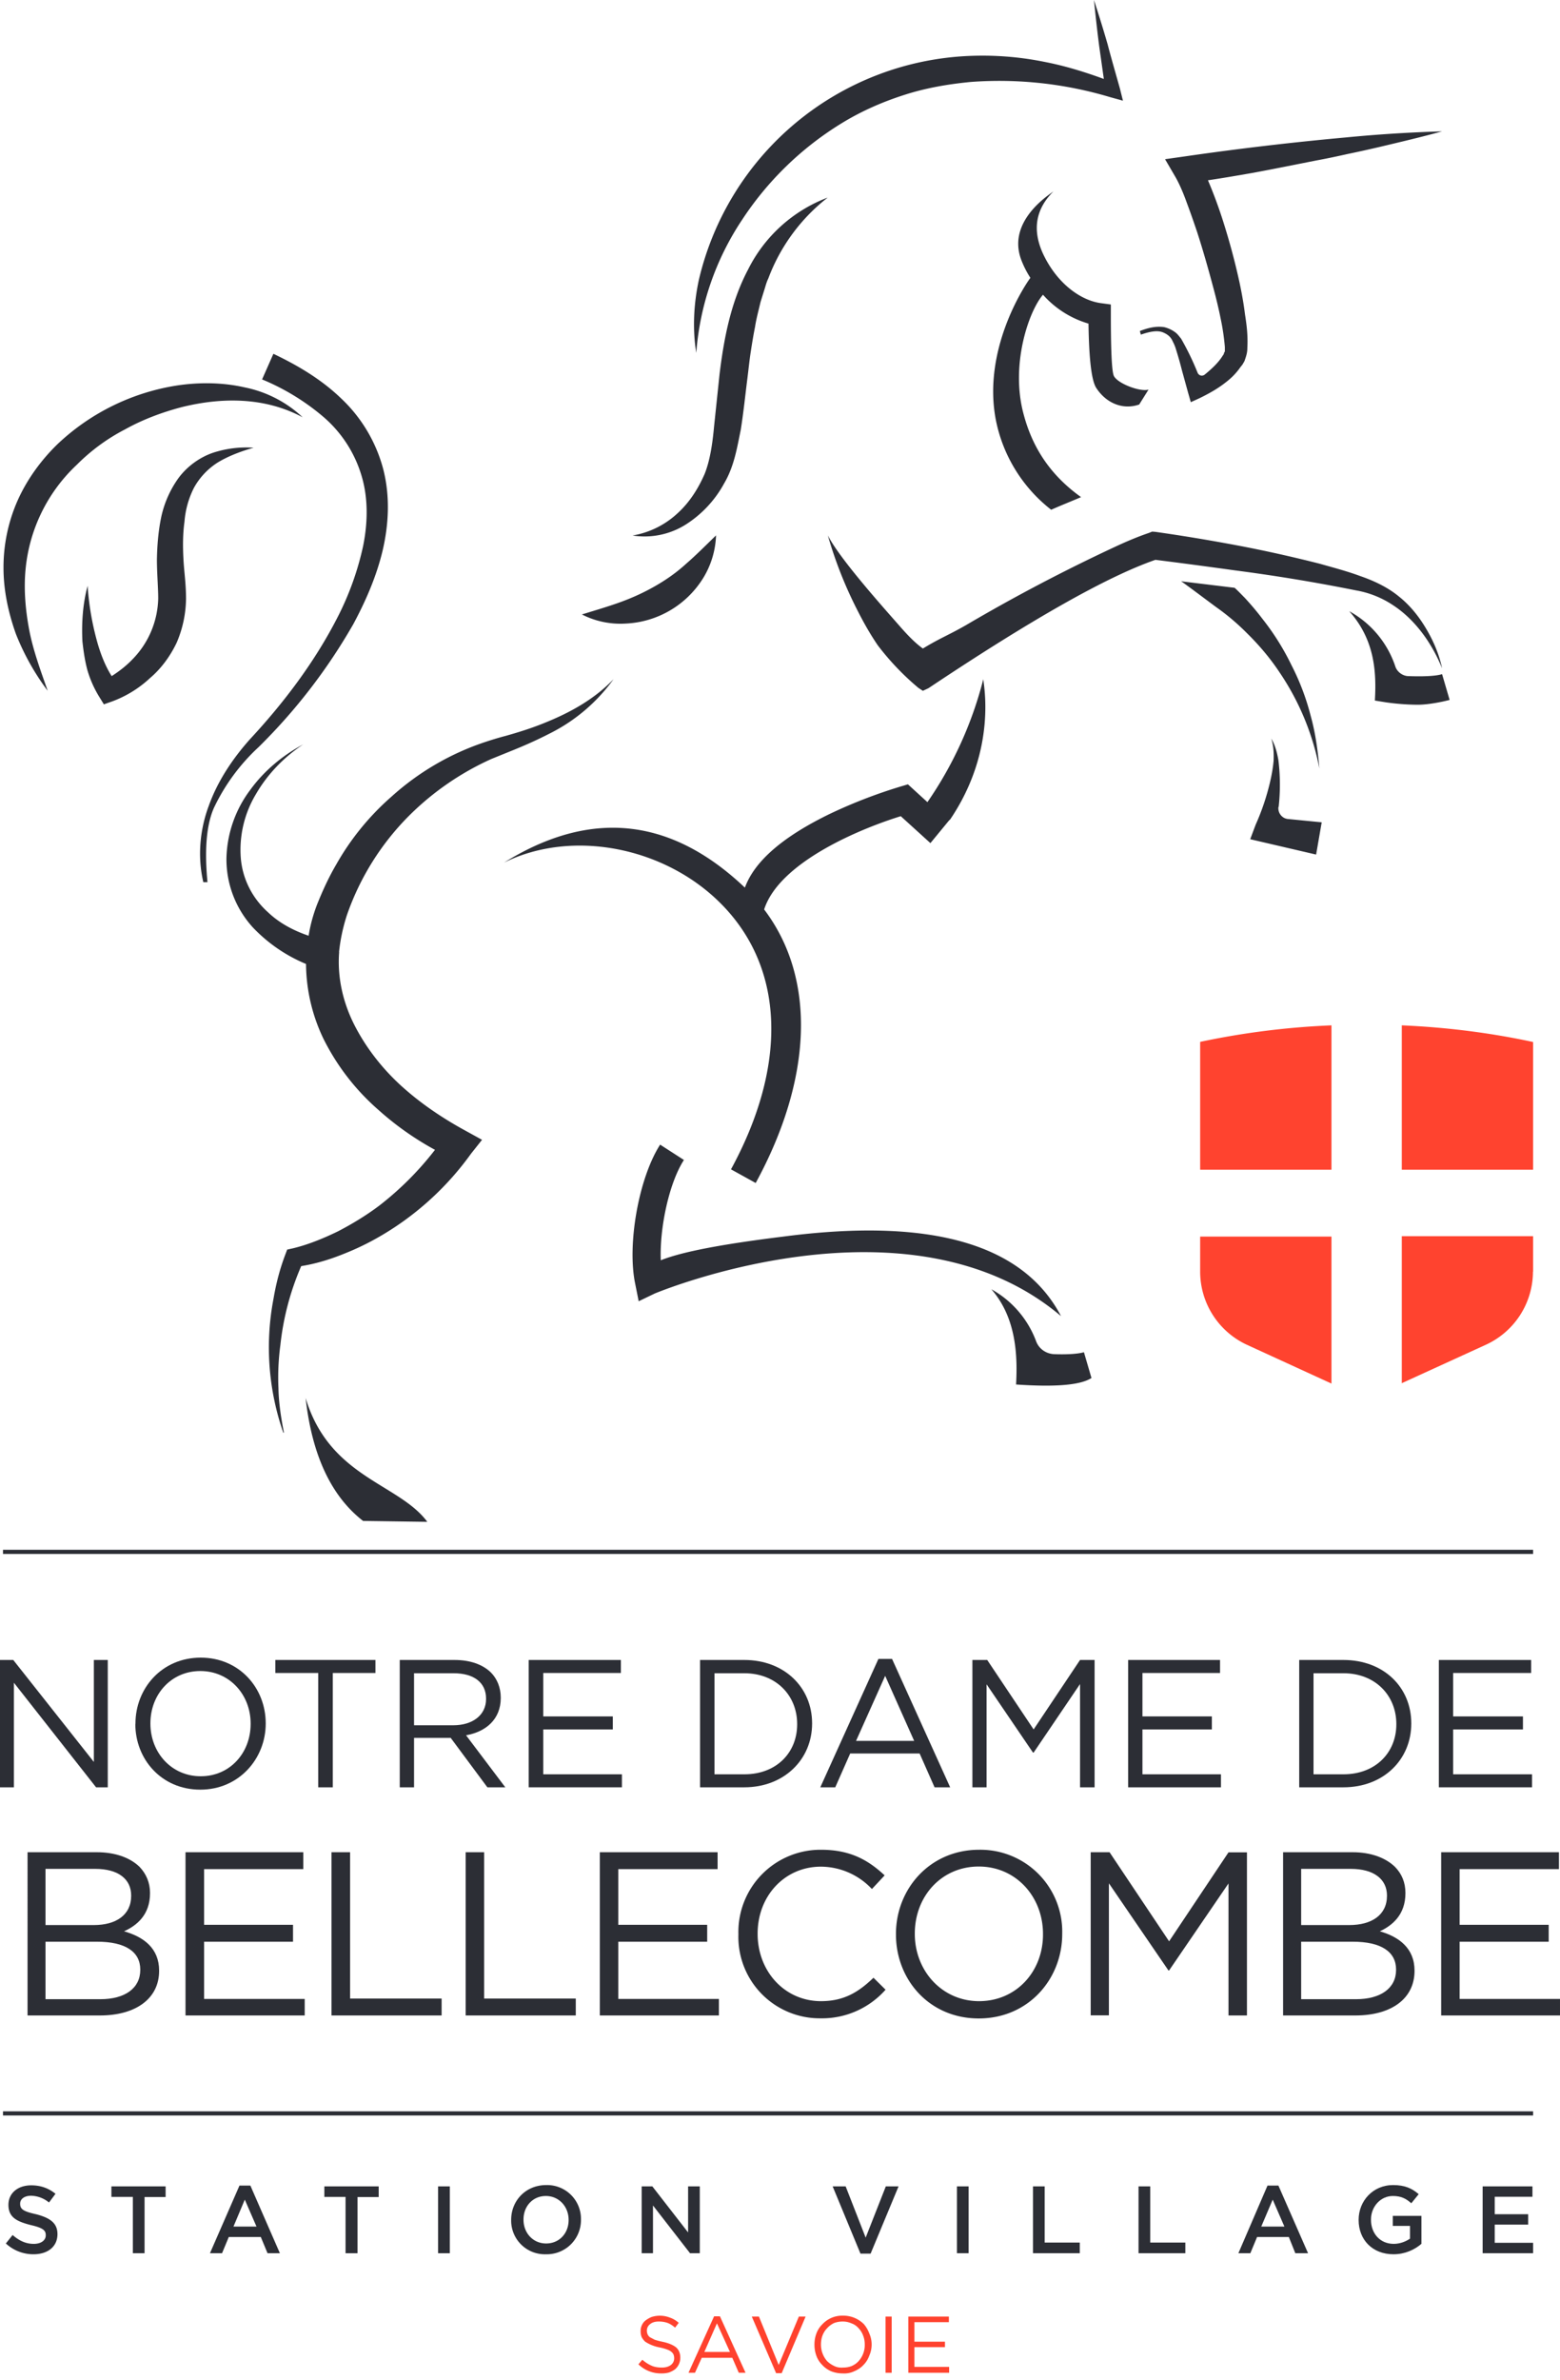
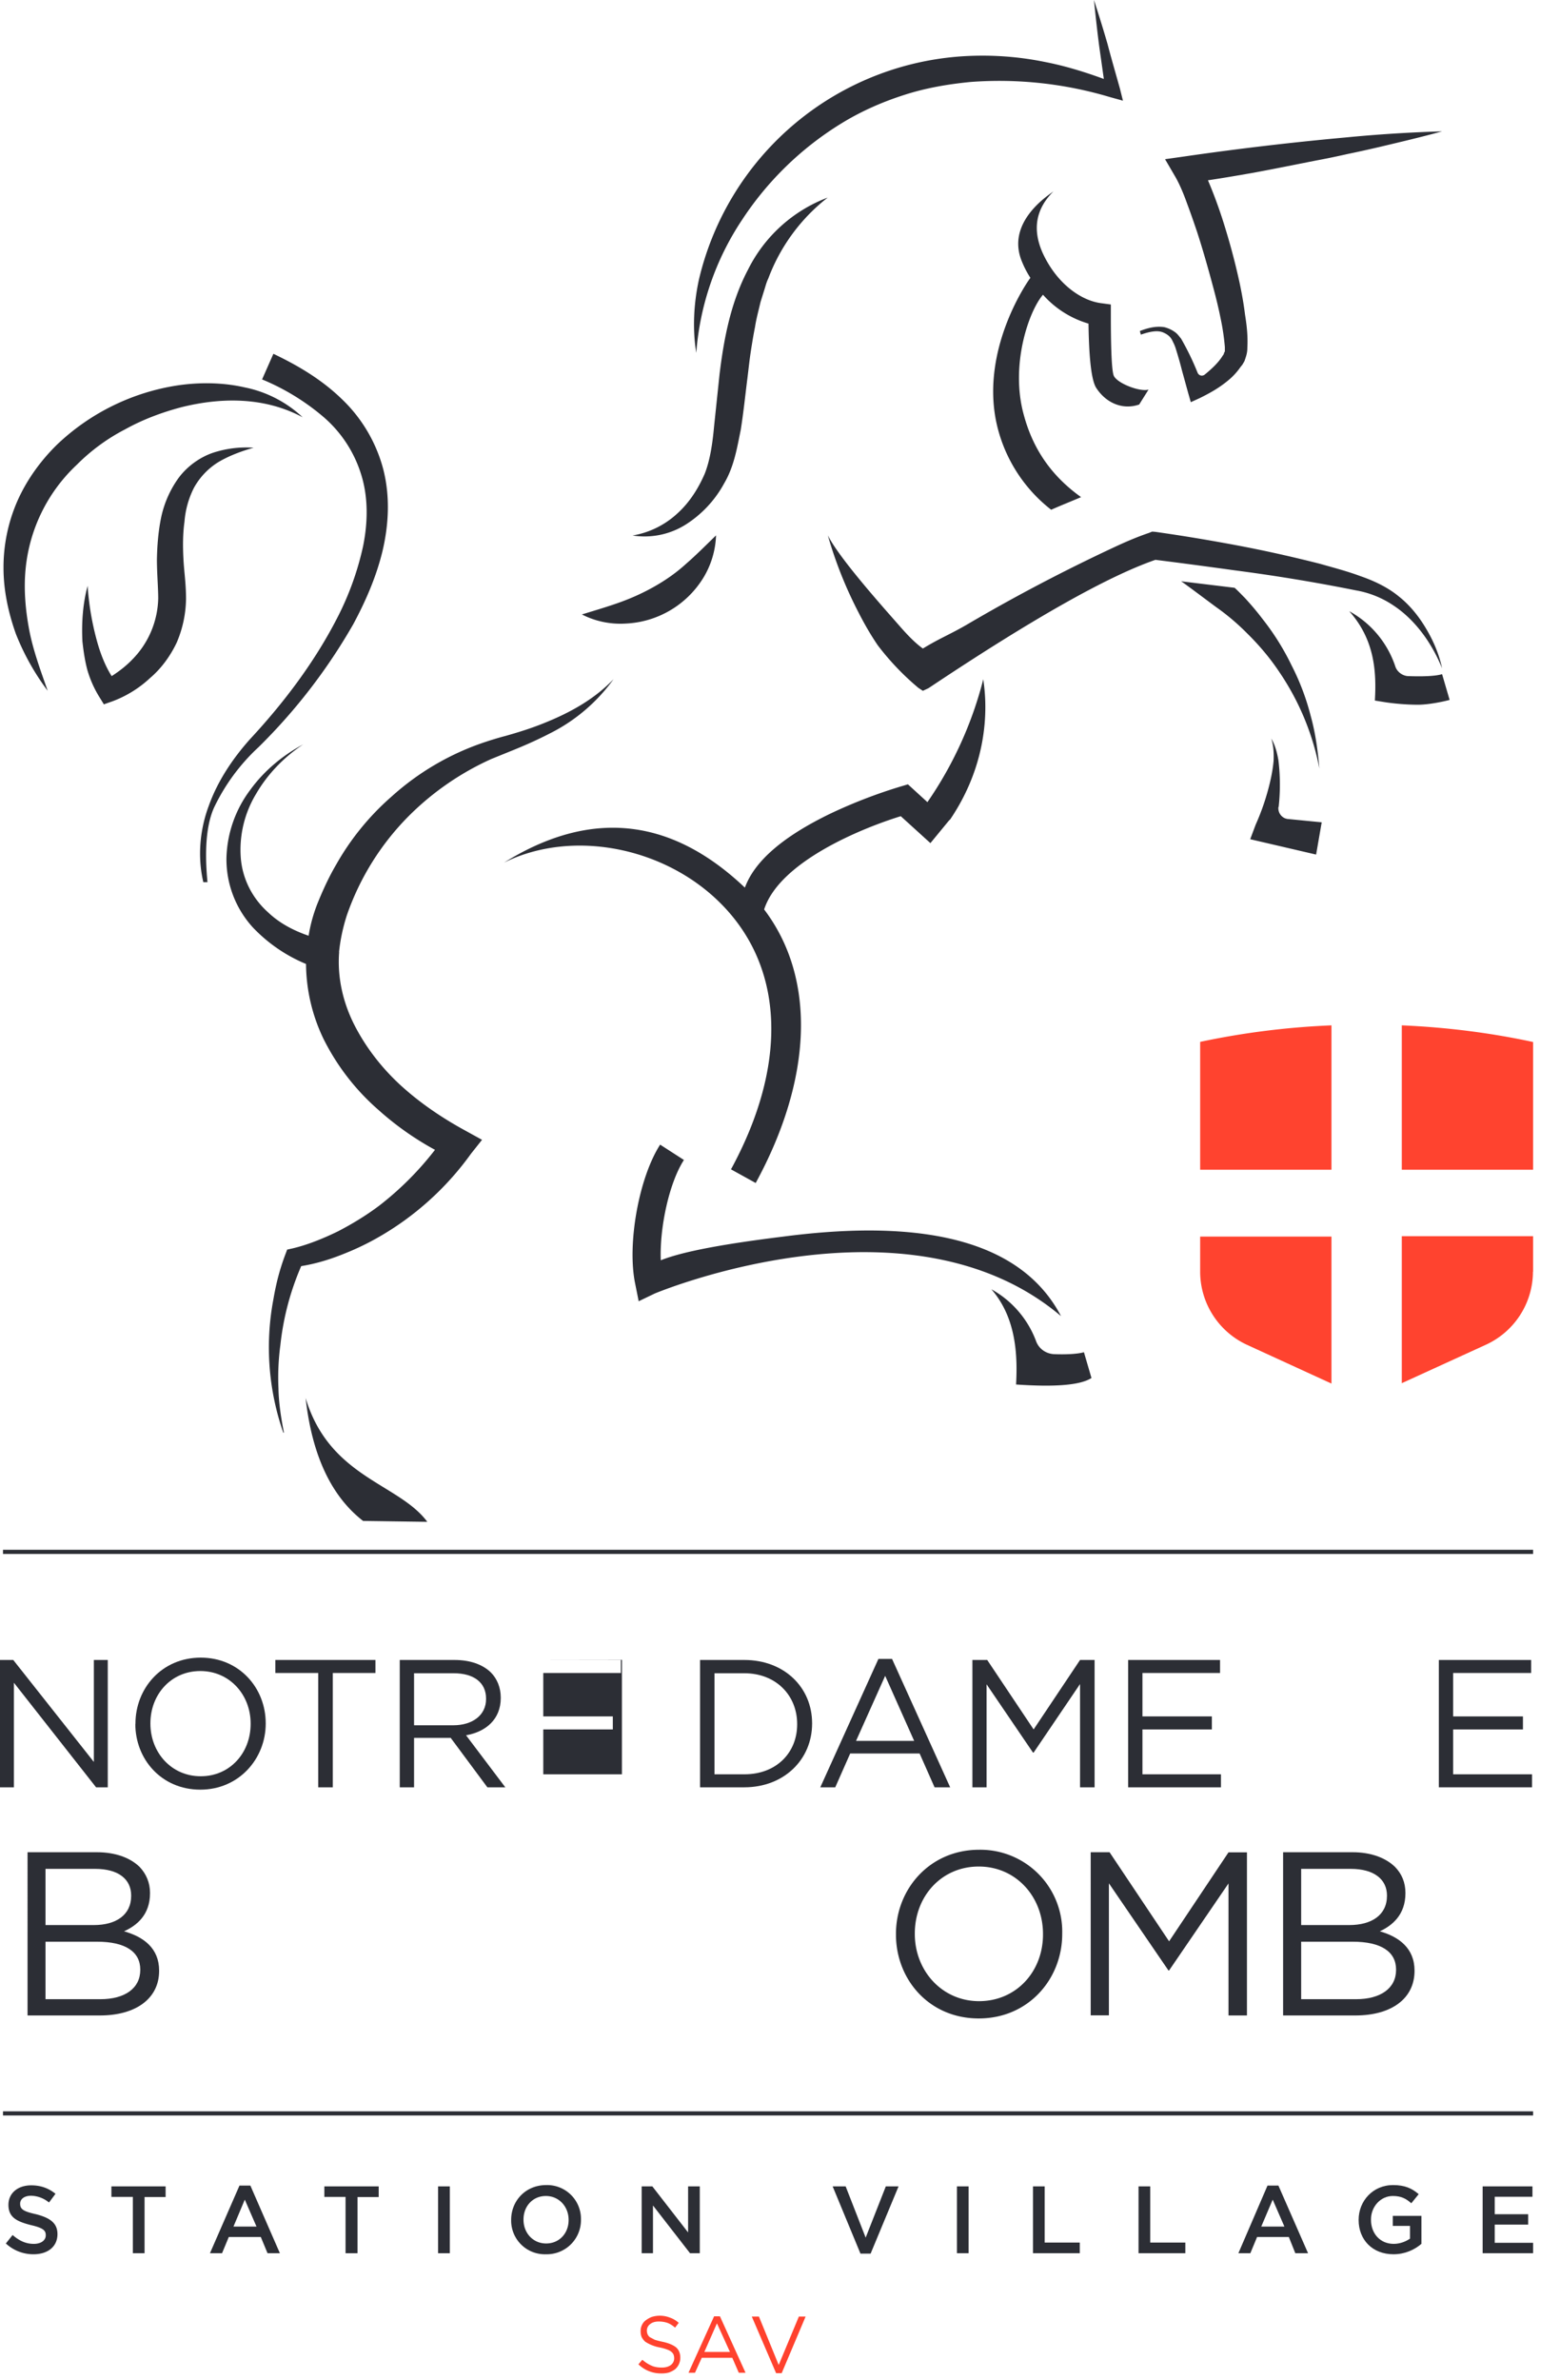
<svg xmlns="http://www.w3.org/2000/svg" fill="none" height="183" viewBox="0 0 120 183" width="120">
  <path d="m48.13 47.94a6.52 6.52 0 0 1 -3.37-.7c1.13-.35 2.1-.63 3.05-.98s1.8-.75 2.62-1.22c.83-.48 1.58-1 2.33-1.68.75-.65 1.47-1.37 2.32-2.2a6.7 6.7 0 0 1 -1 3.3 7.4 7.4 0 0 1 -5.95 3.48zm-31.67 14.16c-.72 1.62-.67 3.92-.5 5.72h-.32c-.45-1.92-.28-4 .42-5.87.68-1.9 1.83-3.62 3.17-5.12 2.65-2.85 5.02-6 6.77-9.44a22.45 22.45 0 0 0 1.93-5.4c.37-1.82.4-3.72-.13-5.45a9.54 9.54 0 0 0 -2.9-4.47 17.66 17.66 0 0 0 -4.74-2.9l.87-1.97c1.85.88 3.67 1.95 5.2 3.42a11.51 11.51 0 0 1 3.25 5.45c.54 2.1.42 4.27-.05 6.27-.48 2-1.3 3.87-2.25 5.64a43.68 43.68 0 0 1 -7.3 9.47 15.25 15.25 0 0 0 -3.42 4.65zm-14.49-18.36c-.15 1.52-.02 3.12.28 4.7.3 1.57.87 3.1 1.42 4.67a18.72 18.72 0 0 1 -2.45-4.38c-.57-1.6-.95-3.32-.95-5.07a12.7 12.7 0 0 1 1.08-5.17c.72-1.62 1.8-3.1 3.05-4.32a17.21 17.21 0 0 1 9.26-4.54c1.7-.25 3.48-.23 5.15.15a9.14 9.14 0 0 1 4.47 2.3c-2.95-1.58-6.27-1.53-9.3-.78-1.52.4-2.99.95-4.34 1.7a14.88 14.88 0 0 0 -3.72 2.72 12.63 12.63 0 0 0 -3.95 8.02zm12.22-3.62c-.13.92-.13 1.9-.08 2.84.05 1 .2 1.88.2 3.08a8.8 8.8 0 0 1 -.72 3.37c-.5 1.05-1.2 2-2.05 2.72a8.68 8.68 0 0 1 -2.87 1.78l-.68.24-.32-.52a8.4 8.4 0 0 1 -.95-2.12c-.2-.75-.3-1.48-.38-2.2-.07-1.45.03-2.9.4-4.27a21.25 21.25 0 0 0 .68 4.1c.27 1.02.65 2.02 1.17 2.84.58-.37 1.13-.8 1.58-1.27a6.9 6.9 0 0 0 2-4.7c0-.82-.1-1.97-.1-3 .02-1.04.1-2.12.32-3.2a8.04 8.04 0 0 1 1.35-3.07c.67-.9 1.65-1.6 2.67-1.94a8.25 8.25 0 0 1 3.1-.38c-.98.28-1.92.63-2.75 1.13a5.37 5.37 0 0 0 -1.85 1.97c-.4.8-.65 1.67-.72 2.6zm34.47 1.05a6.72 6.72 0 0 0 3.45-1.7c.92-.83 1.6-1.9 2.1-3.05.42-1.07.6-2.35.72-3.65l.42-4c.33-2.7.85-5.51 2.2-8.06a11.3 11.3 0 0 1 6.12-5.52 14.19 14.19 0 0 0 -4.57 6.22c-.15.3-.22.62-.32.92l-.28.9c-.15.65-.32 1.25-.42 1.9-.13.65-.23 1.27-.33 1.92s-.17 1.33-.25 1.98c-.17 1.32-.3 2.64-.52 4.02-.28 1.35-.5 2.8-1.28 4.12a8.62 8.62 0 0 1 -2.97 3.17 5.94 5.94 0 0 1 -4.07.83zm39.1-15.44-.08-.28c.57-.22 1.2-.4 1.87-.3.33.08.65.23.92.45.15.13.25.28.38.43a20.75 20.75 0 0 1 1.27 2.62c.1.23.35.3.55.15.27-.22.52-.44.75-.67.25-.25.48-.53.63-.78.05-.07.1-.12.1-.2l.05-.1.02-.02v-.35a17.74 17.74 0 0 0 -.32-2.17c-.15-.75-.33-1.5-.53-2.25-.4-1.5-.82-3-1.3-4.47-.25-.74-.5-1.46-.77-2.18-.25-.7-.55-1.42-.88-2l-.8-1.37 1.55-.22a234.07 234.07 0 0 1 12.32-1.45 108.27 108.27 0 0 1 7.44-.47c-1.6.44-3.22.82-4.82 1.2-.82.19-1.62.37-2.45.54-.8.18-1.6.35-2.42.5-1.62.32-3.25.65-4.87.95-1.15.2-2.3.4-3.45.57a35.88 35.88 0 0 1 1.15 3.1c.5 1.57.93 3.16 1.28 4.77.17.8.32 1.63.42 2.45.13.82.23 1.62.18 2.55 0 .25-.03.47-.15.82l-.05.15c0 .03-.03.05-.03.08l-.1.17c-.07.13-.15.2-.22.3-.28.4-.6.73-.93 1-.7.58-1.4.97-2.17 1.35l-.7.32-.2-.7-.48-1.74c-.15-.6-.32-1.18-.5-1.75-.05-.14-.1-.27-.17-.4-.05-.1-.1-.23-.18-.33-.14-.2-.37-.35-.62-.45-.37-.15-.9-.1-1.7.18zm-7.53-3.07c-1.1 1.27-2.54 5.44-1.47 9.26.65 2.4 1.95 4.55 4.4 6.3-.75.32-1.58.65-2.3.97a11.6 11.6 0 0 1 -4.25-6.87c-1.05-5.37 2.12-10.24 2.65-10.96a7.4 7.4 0 0 1 -.65-1.25c-1.32-3.17 2.37-5.3 2.45-5.42-1.38 1.35-1.67 2.94-.85 4.77 1.07 2.32 2.92 3.65 4.5 3.85l.74.1v.74c0 1.95.03 4.3.23 4.75.3.6 2.05 1.25 2.67 1.05l-.72 1.15c-.29.1-.58.15-.88.15-.92 0-1.82-.5-2.42-1.42-.45-.68-.57-2.93-.6-4.95a7.5 7.5 0 0 1 -3.5-2.22zm-26.67 4.47c-.3-1.83-.2-3.77.2-5.62a22.32 22.32 0 0 1 20.8-17.21c1.95-.08 3.87.07 5.75.45 1.57.3 3.1.77 4.6 1.32l-.36-2.55c-.15-1.16-.28-2.34-.4-3.52.37 1.13.72 2.26 1.05 3.4.3 1.15.63 2.27.95 3.42l.23.92-.98-.27a29.72 29.72 0 0 0 -10.72-1.17c-1.77.17-3.51.47-5.19 1.02-1.7.55-3.32 1.27-4.82 2.2a24.37 24.37 0 0 0 -7.6 7.4 21.3 21.3 0 0 0 -3.51 10.2zm-20.69 89.87-4.94-.07c-2.45-1.9-3.93-5.05-4.42-9.45 1.84 6.13 7.16 6.55 9.36 9.52zm66.25-54.03 2.55.25-.43 2.48-5.07-1.18.42-1.12a18.13 18.13 0 0 0 1.1-3.25c.13-.55.23-1.1.28-1.67.02-.58 0-1.15-.18-1.7.3.5.45 1.1.55 1.67a15.59 15.59 0 0 1 .02 3.57c0 .02-.02.03-.02.03-.05.47.3.9.78.92zm-.7-11.29c-.73-1.1-1.6-2.12-2.52-3.02a17.59 17.59 0 0 0 -2.23-1.9c-.25-.17-2.6-1.95-2.82-2.07l4.12.5c.28.25.53.52.78.77.48.52.94 1.06 1.37 1.63.87 1.1 1.62 2.3 2.22 3.54a18.4 18.4 0 0 1 1.48 3.9c.37 1.32.55 2.67.67 4.05a19.86 19.86 0 0 0 -3.07-7.4zm-3.5-7.84c-2.02-.28-4.05-.55-6.04-.8-3.7 1.28-9.52 4.57-17.46 9.87l-.43.2-.35-.23a20.2 20.2 0 0 1 -3.12-3.27c-.6-.88-1.1-1.77-1.57-2.7a31.85 31.85 0 0 1 -2.27-5.75c.92 1.83 4.44 5.73 5.61 7.07.53.6 1.1 1.2 1.7 1.63 1.37-.83 1.92-1 3.32-1.8a135.28 135.28 0 0 1 11.57-6.07c.8-.37 1.62-.72 2.5-1.02l.25-.1.25.02c2.12.3 4.22.65 6.34 1.05s4.21.87 6.3 1.4c1.05.3 2.1.57 3.12.95 1.02.35 2.1.85 2.97 1.57.88.7 1.57 1.58 2.12 2.52.55.93.98 1.95 1.2 3-.8-1.97-2.1-3.77-3.8-4.87a7.43 7.43 0 0 0 -2.82-1.12 136.7 136.7 0 0 0 -9.4-1.55zm16.59 9.97c-.63.17-1.7.37-2.43.37-1.25 0-2.4-.17-2.57-.2l-.75-.12c.13-2.23-.02-4.68-1.97-6.87a7.57 7.57 0 0 1 3.55 4.27c.14.4.55.7.97.72.9.03 2.02.03 2.62-.15zm-28.13 50.15.58 1.98c-.84.55-2.77.71-5.8.5.12-2.23.02-5.12-1.9-7.32a7.6 7.6 0 0 1 3.45 4.02c.22.57.77.95 1.4.97.82.03 1.75 0 2.27-.15zm-27.78-34.34c-4.34-4.5-11.56-5.92-16.83-3.3 6.6-4.1 12.73-3.5 18.4 1.8l.13.12c.75-2.05 2.95-3.94 6.6-5.7a38.88 38.88 0 0 1 5.37-2.07l.57-.17 1.5 1.37a29.26 29.26 0 0 0 4.3-9.46c-.03.2 1.15 5.32-2.55 10.79l-.08.07-1.44 1.75-2.28-2.07c-2.92.9-9.32 3.47-10.51 7.17 4.07 5.37 3.67 13.11-.65 21.03l-1.9-1.05c4.34-7.97 4.12-15.36-.63-20.28zm26 31.55c-11.7-9.87-31.04-1.8-31.22-1.73l-1.25.6-.27-1.35c-.63-3.02.27-8.12 1.92-10.69l1.83 1.18c-1.13 1.74-1.88 5.2-1.78 7.71 1.8-.72 5.22-1.3 9.42-1.82 11.32-1.48 18.44.55 21.36 6.1zm-55.51-27.98c-.15 1.9.27 3.82 1.15 5.57.87 1.72 2.1 3.32 3.57 4.67 1.5 1.37 3.2 2.52 5 3.5l1.27.7-.85 1.07a22.54 22.54 0 0 1 -5.9 5.67c-1.14.75-2.34 1.4-3.62 1.92-1.15.48-2.3.85-3.54 1.05a20.75 20.75 0 0 0 -1.6 6.05c-.15 1.1-.2 2.22-.15 3.35.02 1.12.2 2.27.42 3.4h-.05a19.94 19.94 0 0 1 -.75-10.3c.2-1.17.48-2.27.93-3.45l.12-.32.45-.1c1.13-.27 2.32-.75 3.45-1.3 1.1-.57 2.17-1.22 3.17-1.97a23.84 23.84 0 0 0 4.3-4.3 22.82 22.82 0 0 1 -4.35-3.07 17.74 17.74 0 0 1 -4.22-5.45 13.5 13.5 0 0 1 -1.35-5.77 11.92 11.92 0 0 1 -4.1-2.82 7.77 7.77 0 0 1 -2.02-5.35 9.09 9.09 0 0 1 1.82-5.2c1.08-1.49 2.5-2.66 4.08-3.51-1.5 1-2.75 2.3-3.63 3.82a8.31 8.31 0 0 0 -1.17 4.87c.12 1.65.9 3.15 2.1 4.22.87.83 1.95 1.4 3.12 1.8.13-.82.35-1.62.65-2.4.42-1.05.9-2.1 1.47-3.07a19.98 19.98 0 0 1 4.25-5.22 20.28 20.28 0 0 1 7.2-4.2c.54-.18 1.07-.34 1.57-.47 1-.28 2.02-.6 3-1 1.94-.78 3.82-1.8 5.32-3.37a13.44 13.44 0 0 1 -4.95 4.2c-.97.5-1.97.94-2.97 1.34l-1.48.6a21.43 21.43 0 0 0 -6.32 4.35 20.16 20.16 0 0 0 -4.8 7.67c-.3.93-.5 1.87-.6 2.82zm91.84 46.28h-117.7v-.32h117.7zm0 43.17h-117.7v-.32h117.7zm-117.48 9.84.52-.65c.5.43 1 .68 1.63.68.57 0 .92-.28.92-.65v-.03c0-.35-.2-.55-1.17-.77-1.08-.28-1.7-.6-1.7-1.55 0-.9.72-1.5 1.75-1.5.75 0 1.35.23 1.87.65l-.5.67a2.26 2.26 0 0 0 -1.37-.52c-.55 0-.85.27-.85.6v.02c0 .4.22.58 1.22.8 1.08.28 1.65.68 1.65 1.53 0 .97-.75 1.55-1.85 1.55-.77 0-1.52-.28-2.12-.83zm9.77-3.58h-1.65v-.81h4.17v.82h-1.62v4.32h-.9v-4.32z" fill="#2c2e35" />
  <path clip-rule="evenodd" d="m18.43 168.03h.83l2.27 5.2h-.95l-.52-1.25h-2.46l-.52 1.25h-.93l2.27-5.2zm1.3 3.15-.9-2.07-.87 2.07z" fill="#2c2e35" fill-rule="evenodd" />
  <path d="m26.58 168.9h-1.63v-.81h4.18v.82h-1.63v4.32h-.92v-4.32zm7.12-.81h.9v5.14h-.9z" fill="#2c2e35" />
  <path clip-rule="evenodd" d="m39.32 170.68v-.02c0-1.45 1.1-2.67 2.7-2.67a2.6 2.6 0 0 1 2.67 2.64v.03a2.63 2.63 0 0 1 -2.7 2.65 2.59 2.59 0 0 1 -2.67-2.63zm4.42 0v-.02c0-1-.73-1.83-1.75-1.83s-1.72.8-1.72 1.8v.03c0 1 .72 1.82 1.74 1.82 1.03 0 1.73-.8 1.73-1.8z" fill="#2c2e35" fill-rule="evenodd" />
  <path d="m49.36 168.09h.82l2.75 3.54v-3.54h.9v5.14h-.75l-2.85-3.67v3.67h-.87zm14.69 0h1l1.54 3.94 1.55-3.94h.98l-2.15 5.17h-.78zm9.56 0h.9v5.14h-.9zm5.85 0h.9v4.32h2.7v.82h-3.6zm8.12 0h.9v4.32h2.7v.82h-3.6z" fill="#2c2e35" />
  <path clip-rule="evenodd" d="m97.5 168.03h.84l2.28 5.2h-.98l-.5-1.25h-2.44l-.52 1.25h-.92zm1.3 3.15-.9-2.07-.88 2.07h1.77z" fill="#2c2e35" fill-rule="evenodd" />
  <path d="m104.51 170.68v-.02c0-1.45 1.1-2.67 2.65-2.67.9 0 1.45.25 1.97.7l-.57.7c-.4-.36-.78-.56-1.42-.56-.95 0-1.68.83-1.68 1.8v.03c0 1.05.7 1.85 1.75 1.85.48 0 .93-.18 1.25-.4v-.98h-1.32v-.77h2.2v2.15c-.53.45-1.26.8-2.15.8-1.63 0-2.68-1.13-2.68-2.63zm9.55-2.59h3.82v.8h-2.9v1.34h2.57v.8h-2.57v1.4h2.95v.8h-3.88v-5.14z" fill="#2c2e35" />
  <path d="m92.32 80.1a60.52 60.52 0 0 1 10.1-1.27v11.1h-10.1zm0 14.97h10.1v11.3l-6.5-2.98a6.2 6.2 0 0 1 -3.6-5.6zm25.6-5.14h-10.09v-11.1c3.55.15 6.95.6 10.1 1.28v9.82zm0 7.84a6.2 6.2 0 0 1 -3.59 5.6l-6.5 2.97v-11.3h10.1v2.73z" fill="#ff432f" />
  <g fill="#2c2e35">
    <path d="m0 127.62h1.02l6.2 7.84v-7.84h1.07v9.79h-.9l-6.32-8.04v8.04h-1.07v-9.8z" />
    <path clip-rule="evenodd" d="m10.42 132.54v-.03c0-2.7 2.02-5.07 5.02-5.07 2.97 0 5 2.33 5 5.05v.02c0 2.7-2.06 5.08-5.03 5.08-3 0-5-2.35-5-5.05zm8.86 0v-.03c0-2.22-1.62-4.04-3.87-4.04s-3.84 1.8-3.84 4.02v.02c0 2.23 1.62 4.05 3.87 4.05s3.84-1.8 3.84-4.02z" fill-rule="evenodd" />
    <path d="m24.48 128.62h-3.3v-1h7.7v1h-3.28v8.79h-1.12v-8.8z" />
    <path clip-rule="evenodd" d="m30.75 127.62h4.22c1.2 0 2.17.35 2.8.97.47.48.75 1.15.75 1.93v.02c0 1.63-1.13 2.6-2.67 2.87l3.02 4h-1.38l-2.82-3.8h-2.82v3.8h-1.1v-9.8zm4.12 5.02c1.47 0 2.52-.77 2.52-2.02v-.03c0-1.22-.92-1.95-2.5-1.95h-3.04v4z" fill-rule="evenodd" />
-     <path d="m40.67 127.62h7.09v1h-5.97v3.34h5.35v1h-5.35v3.45h6.05v1h-7.17v-9.8z" />
+     <path d="m40.67 127.62h7.09v1h-5.97v3.34h5.35v1h-5.35v3.45h6.05v1v-9.8z" />
    <path clip-rule="evenodd" d="m53.86 127.62h3.4c3.06 0 5.21 2.1 5.21 4.87v.02c0 2.75-2.15 4.9-5.22 4.9h-3.4v-9.8zm1.1 1.02v7.77h2.3c2.47 0 4.06-1.67 4.06-3.84v-.03c0-2.17-1.6-3.9-4.07-3.9h-2.3zm12.61-1.1h1.05l4.47 9.87h-1.2l-1.15-2.6h-5.34l-1.15 2.6h-1.15zm2.75 6.3-2.23-5-2.24 5z" fill-rule="evenodd" />
    <path d="m74.81 127.62h1.13l3.57 5.34 3.57-5.34h1.12v9.79h-1.12v-7.94l-3.57 5.27h-.05l-3.57-5.25v7.92h-1.09v-9.8zm11.97 0h7.07v1h-5.97v3.34h5.34v1h-5.34v3.45h6.04v1h-7.14v-9.8z" />
-     <path clip-rule="evenodd" d="m99.94 127.62h3.4c3.1 0 5.22 2.1 5.22 4.87v.02c0 2.75-2.12 4.9-5.22 4.9h-3.4v-9.8zm1.1 1.02v7.77h2.3c2.47 0 4.07-1.67 4.07-3.84v-.03c0-2.17-1.6-3.9-4.07-3.9z" fill-rule="evenodd" />
    <path d="m110.68 127.62h7.1v1h-6v3.34h5.37v1h-5.37v3.45h6.07v1h-7.17v-9.8z" />
    <path clip-rule="evenodd" d="m2.12 142.4h5.32c1.45 0 2.58.43 3.3 1.13.5.53.8 1.2.8 2v.02c0 1.65-1 2.48-2 2.93 1.5.42 2.7 1.3 2.7 3.02v.02c0 2.15-1.82 3.43-4.55 3.43h-5.57zm7.97 3.33c0-1.25-.97-2.05-2.77-2.05h-3.82v4.32h3.72c1.7 0 2.87-.77 2.87-2.25zm-2.62 3.55h-3.97v4.42h4.22c1.9 0 3.07-.85 3.07-2.25v-.03c0-1.37-1.15-2.14-3.32-2.14z" fill-rule="evenodd" />
-     <path d="m14.26 142.4h9.07v1.3h-7.63v4.28h6.84v1.3h-6.84v4.4h7.74v1.27h-9.17v-12.55zm11.24 0h1.43v11.25h7.04v1.3h-8.47zm10.32 0h1.42v11.25h7.05v1.3h-8.47zm10.32 0h9.06v1.3h-7.64v4.28h6.84v1.3h-6.84v4.4h7.74v1.27h-9.16zm10.66 6.33v-.05a6.32 6.32 0 0 1 6.35-6.47c2.27 0 3.64.8 4.9 1.97l-.98 1.05a5.42 5.42 0 0 0 -3.92-1.72c-2.78 0-4.87 2.24-4.87 5.14v.03c0 2.9 2.1 5.17 4.87 5.17 1.72 0 2.85-.65 4.04-1.8l.93.92a6.53 6.53 0 0 1 -5.02 2.2 6.26 6.26 0 0 1 -6.3-6.44z" />
    <path clip-rule="evenodd" d="m68.92 148.73v-.05c0-3.45 2.6-6.47 6.4-6.47a6.3 6.3 0 0 1 6.39 6.44v.03c0 3.47-2.6 6.5-6.42 6.5s-6.37-3-6.37-6.45zm11.31 0v-.05c0-2.85-2.07-5.18-4.94-5.18-2.88 0-4.92 2.3-4.92 5.15v.03c0 2.84 2.1 5.17 4.94 5.17 2.87 0 4.92-2.28 4.92-5.12z" fill-rule="evenodd" />
    <path d="m83.9 142.4h1.45l4.58 6.85 4.57-6.84h1.42v12.54h-1.42v-10.15l-4.57 6.69h-.05l-4.58-6.7v10.15h-1.4z" />
    <path clip-rule="evenodd" d="m98.7 142.4h5.34c1.42 0 2.55.43 3.27 1.13.52.53.8 1.2.8 2v.02c0 1.65-1 2.48-1.97 2.93 1.47.42 2.67 1.3 2.67 3.02v.02c0 2.15-1.8 3.43-4.55 3.43h-5.56zm7.99 3.33c0-1.25-1-2.05-2.78-2.05h-3.82v4.32h3.7c1.72 0 2.9-.77 2.9-2.25zm-2.63 3.55h-3.97v4.42h4.22c1.9 0 3.08-.85 3.08-2.25v-.03c0-1.37-1.15-2.14-3.33-2.14z" fill-rule="evenodd" />
-     <path d="m110.86 142.4h9.06v1.3h-7.64v4.28h6.85v1.3h-6.85v4.4h7.72v1.27h-9.14z" />
  </g>
  <path d="m50.88 182.47a2.46 2.46 0 0 1 -1.77-.7l.3-.35c.23.2.47.35.7.45.21.1.48.15.8.15.28 0 .51-.06.7-.2.16-.13.25-.3.25-.52 0-.1-.02-.2-.05-.28a.56.56 0 0 0 -.18-.22c-.08-.07-.2-.13-.35-.18-.13-.05-.31-.1-.55-.15a3 3 0 0 1 -1.1-.44c-.11-.1-.2-.22-.27-.35a1.15 1.15 0 0 1 -.08-.45v-.03a1 1 0 0 1 .1-.45.94.94 0 0 1 .3-.37c.14-.1.29-.19.45-.25a2.1 2.1 0 0 1 1.4.05c.24.08.46.21.68.4l-.28.37c-.2-.17-.4-.3-.6-.37-.21-.07-.43-.1-.65-.1-.28 0-.5.06-.67.2a.62.62 0 0 0 -.25.5c0 .1.02.19.05.27s.09.16.17.23l.38.2c.15.05.34.1.57.15.49.1.84.25 1.08.44.21.19.32.45.32.78a1.15 1.15 0 0 1 -.4.9c-.13.1-.29.18-.47.25a2 2 0 0 1 -.58.07z" fill="#ff422e" />
  <path clip-rule="evenodd" d="m54.93 178.08h.45l1.97 4.34h-.52l-.5-1.15h-2.35l-.52 1.15h-.5zm1.22 2.74-1-2.2-.97 2.2z" fill="#ff422e" fill-rule="evenodd" />
  <path d="m57.83 178.1h.55l1.52 3.72 1.55-3.72h.52l-1.84 4.35h-.43z" fill="#ff422e" />
-   <path clip-rule="evenodd" d="m64.82 182.47c-.32 0-.62-.06-.9-.17-.26-.12-.49-.28-.67-.48-.2-.2-.35-.43-.45-.7-.1-.28-.15-.56-.15-.84v-.03c0-.3.05-.58.15-.85s.25-.5.45-.7a2.09 2.09 0 0 1 1.6-.67 2.23 2.23 0 0 1 1.6.65c.18.21.32.45.42.72a2.1 2.1 0 0 1 0 1.7c-.1.28-.25.52-.45.72-.18.2-.42.36-.7.48-.27.13-.57.19-.9.17zm.03-.45c.25 0 .47-.04.67-.12.22-.1.4-.23.53-.38a1.84 1.84 0 0 0 .47-1.25v-.02c0-.25-.04-.48-.13-.7-.08-.22-.2-.4-.34-.55-.15-.17-.33-.3-.53-.37-.22-.1-.45-.15-.7-.15-.23 0-.46.04-.67.12-.2.1-.38.23-.53.4-.15.15-.26.33-.35.55-.08.22-.12.45-.12.7a1.93 1.93 0 0 0 .47 1.27c.15.15.34.28.55.38.2.1.43.14.68.12z" fill="#ff422e" fill-rule="evenodd" />
-   <path d="m68.12 178.1h.47v4.32h-.47zm1.75 0h3.12v.43h-2.65v1.5h2.35v.42h-2.35v1.52h2.67v.45h-3.14z" fill="#ff422e" />
</svg>